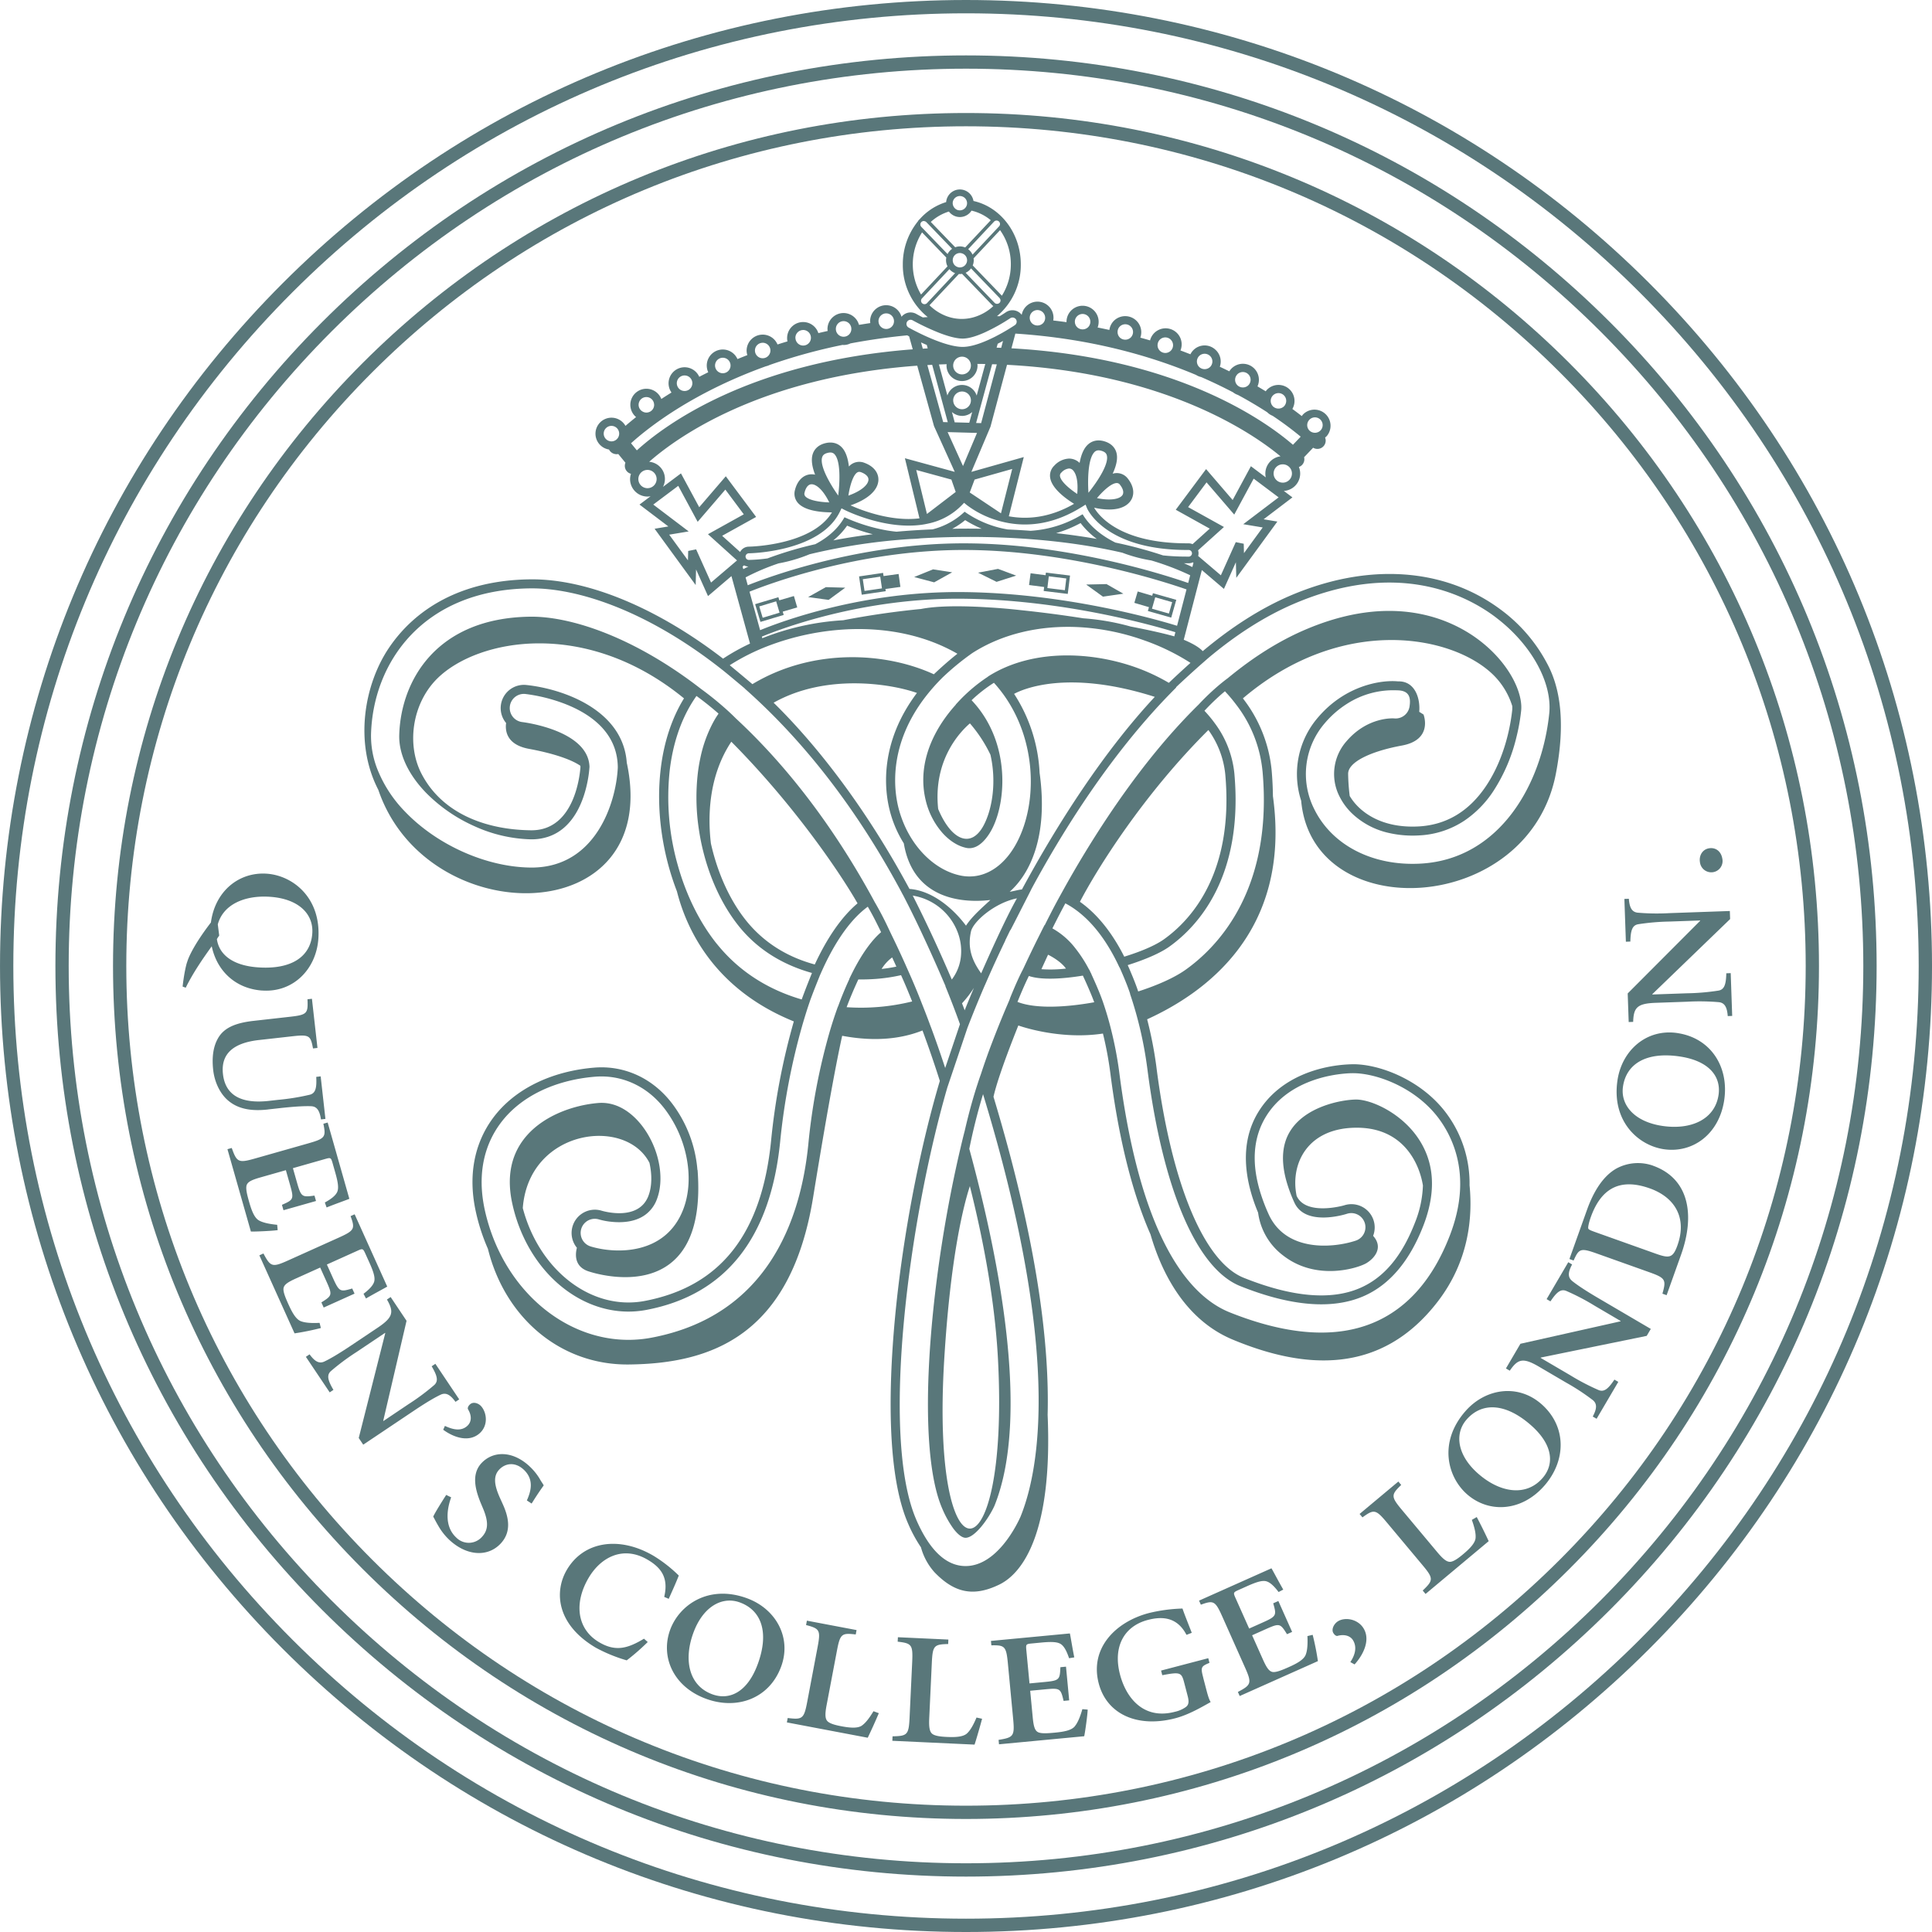
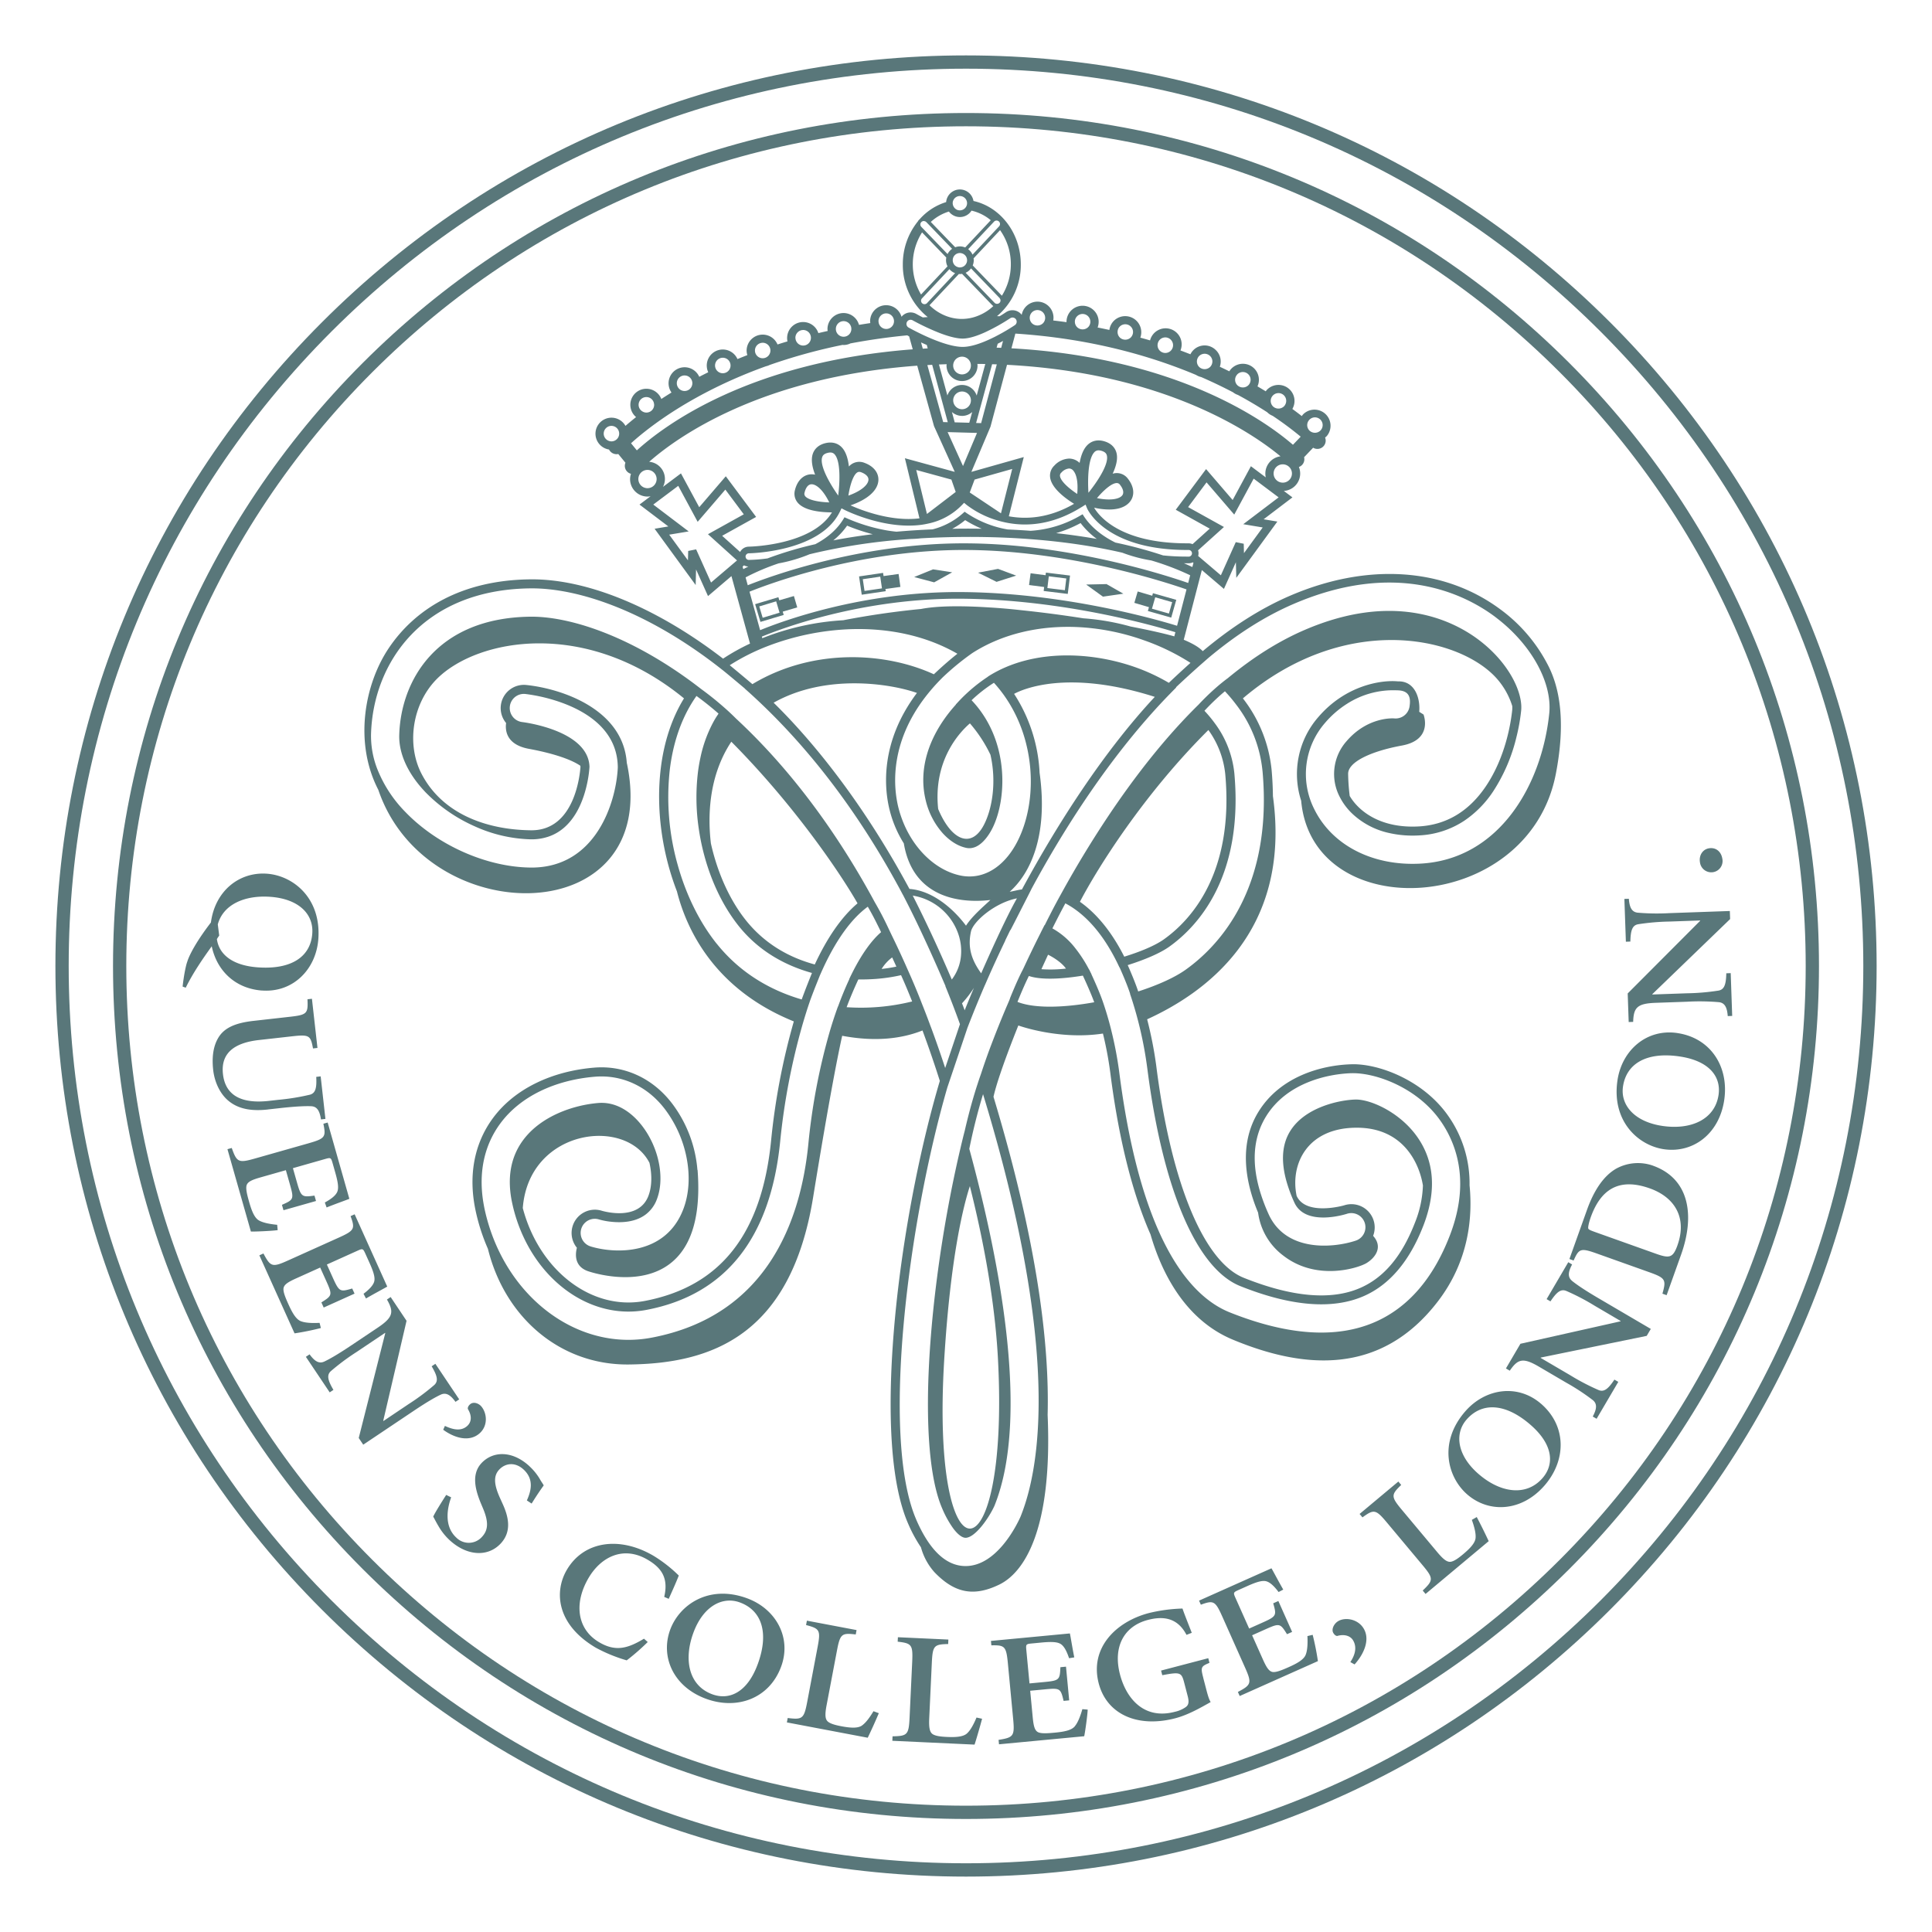
<svg xmlns="http://www.w3.org/2000/svg" viewBox="0 0 989.32 989.33" width="300" height="300">
  <path fill="#59777A" d="M134.25 507.22c15.88 1.13 27.64-10.91 28.76-26.4 1.5-21.06-12.99-32.46-26.35-33.42-14.18-1.01-26.52 8.82-28.66 24.97-8.32 10.85-11.33 17.48-12.09 20.03-.79 2.02-1.87 7.79-2.4 12.8l1.6.57c3.74-7.65 9.04-15.29 13.31-21.2 2.62 12.44 11.96 21.67 25.81 22.67m-22.71-33.89c2.78-10.16 13.7-15.05 26.89-14.11 14.43 1.04 22.22 8.72 21.5 18.75-.86 12.1-10.91 18.58-27.86 17.37-13.2-.95-19.91-6.74-20.99-14.47.46-.78.83-1.29 1.19-1.81l-.73-5.72ZM137.25 568.12l5.76-.64c9.26-1.04 13.85-1.11 16.32-1.01 2.97.11 4.37 2.3 5.03 6.76l2.28-.26-2.44-21.79-2.27.26c.31 5.75-.38 8.36-3.25 9.13a115.87 115.87 0 0 1-16.15 2.62l-4.87.55c-14.21 1.59-22.28-2.92-23.49-13.73-1.19-10.54 5.53-15.99 18.43-17.44l17.12-1.92c8.77-.99 9.33-.32 10.56 6.23l2.28-.26-2.83-25.17-2.28.25c.32 7.19-.09 7.97-8.85 8.95l-18.75 2.11c-9.58 1.07-15.21 3.69-18.16 8.82-2.83 4.84-3.15 10.84-2.52 16.38.7 6.25 3.6 12.34 7.94 15.84 5.34 4.37 12.26 5.22 20.12 4.34M141.94 627.19c-4.19-.4-7.28-1.11-9.19-2.15-2.47-1.26-3.92-5.14-5.15-9.46-1.03-3.62-1.84-6.76-1.34-8.58.58-1.86 2.68-2.83 7.24-4.12l12.88-3.66 2.11 7.43c2.11 7.43 1.84 7.7-4.12 10.32l.79 2.76 16.66-4.73-.79-2.76c-6.3.85-6.82.81-8.93-6.62l-2.11-7.43 16.65-4.74c2.84-.8 2.88-.63 3.81 2.66l1.22 4.31c1.53 5.36 1.85 8.26.92 10.11-.81 1.64-2.71 3.29-6.25 5.24l.9 2.54c4.73-1.9 10.44-3.9 11.65-4.43l-11.1-39.06-2.2.62c1.39 6.71.96 7.57-7.52 9.99l-27.5 7.81c-8.49 2.42-9.31 1.9-11.9-5.39l-2.2.62 12 42.17c2.4.07 10.95-.31 13.72-.72l-.26-2.72ZM163.64 677.4c-4.2.22-7.36-.03-9.41-.78-2.64-.88-4.63-4.52-6.48-8.61-1.56-3.44-2.81-6.43-2.58-8.3.3-1.91 2.24-3.18 6.56-5.12l12.22-5.51 3.18 7.04c3.17 7.04 2.95 7.34-2.56 10.81l1.18 2.63 15.8-7.12-1.19-2.63c-6.11 1.77-6.62 1.81-9.81-5.24l-3.17-7.04 15.79-7.12c2.68-1.21 2.75-1.04 4.15 2.07l1.85 4.1c2.29 5.07 3.02 7.89 2.39 9.86-.56 1.73-2.21 3.65-5.41 6.08l1.26 2.4c4.4-2.57 9.76-5.39 10.88-6.09l-16.69-37.02-2.08.94c2.35 6.43 2.06 7.35-5.99 10.98l-26.07 11.74c-8.05 3.63-8.94 3.24-12.56-3.59l-2.09.94 18.02 39.96c4.54-.68 9.03-1.59 13.48-2.73l-.67-2.66ZM233.24 717.85l1.9-1.27-12.2-18.21-1.9 1.27c2.93 4.96 3.52 7.59 1.32 9.6a115.6 115.6 0 0 1-13.12 9.76l-12.89 8.66-.1-.15 11.93-51.16-8.14-12.17-1.9 1.28c3.69 6.39 3.16 9.12-4.71 14.4l-13.3 8.91c-7.73 5.19-11.78 7.37-14.02 8.43-2.69 1.27-4.94-.03-7.58-3.68l-1.9 1.28 12.2 18.2 1.91-1.27c-2.93-4.96-3.52-7.59-1.32-9.6 4.14-3.56 8.52-6.83 13.12-9.77l14.65-9.83.09.15-13.58 53.68 2.3 3.43 25.65-17.19c7.73-5.19 11.78-7.37 14.02-8.42 2.7-1.26 4.95.04 7.58 3.68M227.83 730.16l-.88 1.98c5.49 4.02 13.18 6.59 18.59 1.87 4.55-4 3.81-10.52.85-13.91-1.31-1.48-3.95-2.51-5.67-1-1.22 1.07-1.25 2.05-1.13 2.44 2 3.26 2.05 6.55-.4 8.71-2.83 2.48-6.57 2.18-11.37-.08M271.16 750.86c-8.82-8.2-18.8-7.88-24.64-1.6-5.44 5.87-2.86 14.18-.41 20.25l1.22 2.9c3.03 7.17 2.59 11.22-.52 14.57a9 9 0 0 1-12.69.82c-.18-.15-.35-.32-.51-.48-6.78-6.3-4.16-16.24-2.59-20.57l-2.54-1.24c-2.73 4.27-5.72 9.06-6.64 11.11.57.97 1.3 2.55 2.65 4.8a30.9 30.9 0 0 0 5.63 7.15c8.89 8.25 19.68 8.92 26.3 1.8 5.78-6.23 3.99-13.81.79-20.67l-1.04-2.3c-3.12-6.81-3.7-11.46-.58-14.81 3.17-3.41 8.21-4.08 12.56-.05 5.52 5.14 3.68 11.23 1.64 15.8l2.44 1.6c2.45-3.96 4.5-6.96 6.19-9.3-.52-1.03-1.33-2.01-2.05-3.36a28.93 28.93 0 0 0-5.21-6.4M342.43 818.73c1.95-4.36 3.46-7.64 5.16-11.93a71.46 71.46 0 0 0-12.85-10.06c-17.34-10.22-35.73-7.7-44.45 7.08-6.56 11.11-5.45 27.98 14.82 39.94a79.71 79.71 0 0 0 15.81 6.47c3.78-2.9 7.37-6.04 10.76-9.39l-1.92-1.7c-8.42 5.08-14.62 6.74-22.97 1.8-11.3-6.66-13.07-19.94-5.34-33.02 6.14-10.41 17.56-16.68 30.25-9.18 7.2 4.24 10.66 9.51 8.42 18.99l2.33 1.01ZM382.63 818.47c-19.81-7.3-34.79 3.45-39.43 16.02-5.15 13.94 1.65 29.26 18.26 35.39 16.02 5.91 32.51-.12 38.53-16.44 5.52-14.95-2.78-29.59-17.36-34.97m5.36 33.76c-5.31 14.41-14.52 18.59-23.29 15.36-11.97-4.42-14.75-17.64-9.63-31.51 5-13.57 14.88-18.8 23.82-15.5 11.29 4.16 14.99 15.71 9.1 31.66M441.43 883.57c-2.23 1.65-6.53 1.17-10.59.4-2.83-.54-5.71-1.25-7.03-2.5s-1.42-3.59-.54-8.26l5.3-27.92c1.64-8.67 2.47-9.18 9.62-8.32l.43-2.25-25.43-4.82-.43 2.24c6.97 1.83 7.55 2.6 5.91 11.26l-5.32 28.1c-1.65 8.67-2.47 9.17-9.99 8.25l-.42 2.25 41.4 7.85a295.11 295.11 0 0 0 5.68-12.57l-2.74-1.01c-2.14 3.58-4.07 6.04-5.86 7.29M495.26 887.56c-1.99 1.95-6.3 2.08-10.43 1.88-2.87-.13-5.83-.43-7.31-1.48s-1.91-3.36-1.69-8.1l1.33-28.4c.42-8.82 1.17-9.43 8.37-9.59l.1-2.29-25.84-1.2-.12 2.28c7.16.83 7.85 1.52 7.44 10.33l-1.34 28.56c-.42 8.81-1.16 9.44-8.72 9.57l-.11 2.29 42.1 1.96c.83-2.42 3.2-10.65 3.85-13.24l-2.85-.62c-1.61 3.85-3.18 6.55-4.78 8.04M550.46 883.89c-1.68 2.21-5.76 2.92-10.24 3.35-3.75.35-6.99.59-8.69-.24-1.71-.91-2.29-3.15-2.73-7.87l-1.27-13.34 7.7-.73c7.69-.73 7.9-.41 9.41 5.92l2.86-.27-1.63-17.25-2.87.27c-.29 6.35-.43 6.85-8.12 7.58l-7.7.73-1.64-17.24c-.26-2.93-.09-2.96 3.31-3.27l4.47-.43c5.54-.52 8.45-.3 10.11.94 1.46 1.09 2.74 3.27 4.01 7.09l2.67-.43c-1.01-4.99-1.94-10.97-2.25-12.26l-40.42 3.83.21 2.27c6.85-.15 7.62.43 8.46 9.21l2.7 28.48c.83 8.78.18 9.5-7.47 10.71l.22 2.27 43.64-4.13c.5-2.35 1.68-10.83 1.78-13.63l-2.73-.23c-1.15 4.04-2.41 6.96-3.79 8.65M616.18 859.24c-1.46-5.52-1.19-5.93 3.16-7.74l-.62-2.38-24.17 6.34.62 2.37c9.38-1.78 9.85-1.4 11.26 3.97l1.73 6.64c.84 3.15.49 4.69-1 5.74a15.53 15.53 0 0 1-5.59 2.4c-15.82 4.15-24.85-6.91-28.04-19.08-3.78-14.38 2.22-24.82 14.21-27.96 7.12-1.87 14.96-1.73 19.83 7.63l2.7-1.05c-2.27-5.83-3.87-9.79-4.75-12.43-5.81.16-11.58.94-17.23 2.32-17.04 4.47-30.39 18.02-25.66 36.03 4.15 15.8 19.85 22.9 39.24 17.83 6.61-1.73 13.06-5.46 18.08-8.29-.96-1.53-1.62-4.04-2.36-6.89l-1.43-5.46ZM669.5 837.79c.2 4.2-.06 7.37-.83 9.4-.89 2.63-4.53 4.62-8.63 6.45-3.45 1.54-6.44 2.78-8.31 2.55-1.9-.31-3.17-2.25-5.1-6.58l-5.46-12.23 7.06-3.15c7.06-3.15 7.36-2.92 10.81 2.6l2.62-1.17-7.05-15.82-2.63 1.17c1.74 6.11 1.78 6.63-5.27 9.78l-7.05 3.15-7.06-15.81c-1.19-2.68-1.03-2.76 2.08-4.14l4.11-1.84c5.09-2.27 7.91-3 9.87-2.34 1.73.56 3.64 2.22 6.07 5.43l2.39-1.25c-2.55-4.41-5.34-9.78-6.04-10.9L614 819.64l.93 2.09c6.43-2.34 7.36-2.03 10.95 6.02l11.65 26.11c3.59 8.05 3.21 8.94-3.65 12.55l.94 2.08 40.04-17.87c-.66-4.53-1.56-9.03-2.68-13.47l-2.66.64ZM685.25 830.15c-2.17 1.27-3.59 4.19-2.51 6.02.82 1.41 1.85 1.75 2.31 1.48 3.45-.88 6.47 0 7.86 2.4 1.9 3.24 1.22 7.05-1.43 11.06l2.16 1.2c4.43-4.87 8.17-12.36 4.71-18.29-2.88-4.93-9.37-6.06-13.1-3.88M753.69 778.3c1.41 3.93 2.09 6.98 1.92 9.15-.15 2.78-3.24 5.8-6.41 8.45-2.2 1.85-4.59 3.62-6.38 3.85s-3.68-1.18-6.73-4.81l-18.24-21.8c-5.66-6.77-5.53-7.74-.33-12.73l-1.46-1.75-19.85 16.6 1.47 1.75c5.83-4.23 6.8-4.19 12.45 2.57l18.35 21.94c5.66 6.77 5.52 7.73.05 12.95l1.46 1.75 32.33-27.03a277.24 277.24 0 0 0-6.12-12.35l-2.52 1.46ZM789.22 718.92c-12.01-10.48-28.64-7.95-38.86 3.76-13.88 15.9-9.16 33.73.92 42.54 11.2 9.77 27.93 8.87 39.57-4.46 11.22-12.86 11.48-30.41-1.63-41.85m.65 38c-8.4 9.61-21.74 7.51-32.87-2.22-10.89-9.51-12.27-20.61-6-27.77 7.92-9.07 20.02-8.41 32.82 2.77 11.57 10.1 12.19 20.18 6.05 27.22M805.03 655.91c-2.3-1.87-2.12-4.46.01-8.41l-1.97-1.16-11.09 18.91 1.97 1.15c3.19-4.8 5.31-6.47 8.07-5.36 5.01 2.17 9.85 4.7 14.5 7.56l13.39 7.86-.09.15-51.26 11.5-7.41 12.63 1.97 1.16c4.15-6.11 6.84-6.82 15.01-2.02l13.81 8.1c4.77 2.66 9.34 5.65 13.68 8.97 2.3 1.87 2.11 4.47-.02 8.42l1.98 1.15 11.1-18.9-1.99-1.16c-3.18 4.79-5.3 6.47-8.06 5.37a116.06 116.06 0 0 1-14.5-7.57l-15.23-8.93.1-.16 54.23-11.1 2.1-3.56-26.64-15.63c-8.04-4.71-11.75-7.4-13.68-8.96M846.41 596.89a23.2 23.2 0 0 0-18.54 1.4c-6.92 3.83-11.85 11.8-15.23 21.29l-8.98 25.13 2.15.77c2.71-6.1 3.57-6.55 11.87-3.59l26.93 9.6c8.31 2.97 8.68 3.87 6.67 10.97l2.15.77 7.4-20.73c7.07-19.8 4.5-38.85-14.43-45.6m12.6 40.75c-2.33 6.52-4.09 6.84-11.17 4.31l-30.94-11.03c-2-.73-3.39-1.21-3.58-1.86s.28-2.95 1.27-5.75c4.83-13.54 13.8-20.65 30.26-14.77 12.77 4.55 19.17 15.05 14.15 29.1M859.06 529.02c-15.75-2.4-28.43 8.66-30.77 24.03-3.18 20.88 10.37 33.4 23.62 35.42 14.7 2.23 28.33-7.5 30.99-25 2.58-16.88-6.64-31.83-23.84-34.44m20.95 31.73c-1.92 12.62-14.31 18-28.93 15.77-14.3-2.18-21.41-10.8-19.98-20.22 1.81-11.91 12.39-17.84 29.19-15.29 15.19 2.31 21.13 10.5 19.72 19.73M886.27 498.31l-2.28.09c-.12 5.75-1.02 8.3-3.94 8.85-5.39.85-10.84 1.31-16.3 1.39l-17.64.62v-.18l39.84-38.45-.15-4.13-30.85 1.09c-5.45.31-10.92.23-16.36-.23-2.96-.34-4.18-2.64-4.5-7.12l-2.29.08.77 21.91 2.29-.08c.13-5.75 1.01-8.3 3.94-8.86 5.39-.84 10.84-1.31 16.29-1.39l15.51-.55v.18l-37.1 37.19.51 14.64 2.29-.08c.22-7.38 2.11-9.43 11.58-9.76l15.99-.56c5.45-.31 10.92-.23 16.36.23 2.96.35 4.18 2.65 4.5 7.12l2.28-.08-.76-21.92ZM877.14 446.63a5.77 5.77 0 0 0 4.8-6.99c-.58-3.54-3.28-5.84-6.82-5.24-3.23.53-5.2 3.58-4.62 7.14a5.84 5.84 0 0 0 6.64 5.09" />
  <path fill="#59777A" d="M803.52 185.8c-82.5-82.5-192.18-127.93-308.86-127.93S268.3 103.3 185.8 185.8 57.87 377.99 57.87 494.66 103.3 721.02 185.8 803.53c82.5 82.49 192.18 127.92 308.86 127.92s226.36-45.43 308.86-127.92c82.5-82.51 127.93-192.19 127.93-308.87S886.02 268.3 803.52 185.8m-4.81 612.91c-81.21 81.22-189.19 125.94-304.05 125.94s-222.83-44.72-304.05-125.94S64.67 609.52 64.67 494.66s44.73-222.83 125.94-304.05c81.21-81.22 189.2-125.94 304.05-125.94S717.5 109.4 798.71 190.61s125.94 189.2 125.94 304.05-44.73 222.84-125.94 304.05" />
  <path fill="#59777A" d="M824.38 164.93C736.32 76.87 619.22 28.37 494.67 28.37s-241.66 48.5-329.72 136.56C76.88 253 28.37 370.11 28.37 494.66s48.5 241.64 136.58 329.72c88.08 88.08 205.17 136.58 329.72 136.58s241.65-48.51 329.72-136.58 136.58-205.16 136.58-329.72S912.47 253 824.39 164.93m-4.81 654.64c-86.79 86.79-202.17 134.57-324.91 134.57s-238.12-47.79-324.91-134.57S35.17 617.4 35.17 494.66s47.8-238.12 134.58-324.91C256.54 82.97 371.92 35.17 494.67 35.17s238.12 47.8 324.91 134.58c86.79 86.78 134.57 202.17 134.57 324.91s-47.79 238.12-134.57 324.91" />
-   <path fill="#59777A" d="M844.45 144.89C751.01 51.46 626.79 0 494.66 0S238.32 51.46 144.89 144.89C51.45 238.31 0 362.54 0 494.66s51.46 256.35 144.89 349.78c93.43 93.43 217.65 144.89 349.78 144.89s256.35-51.46 349.78-144.89 144.88-217.65 144.88-349.78-51.45-256.34-144.88-349.77m-4.82 694.73c-92.14 92.14-214.65 142.89-344.96 142.89s-252.82-50.75-344.96-142.89S6.82 624.98 6.82 494.66 57.55 241.85 149.7 149.7 364.35 6.82 494.66 6.82 747.48 57.56 839.62 149.7s142.89 214.65 142.89 344.96-50.75 252.82-142.89 344.96" />
-   <path fill="#59777A" d="m401.31 314.88-.5-1.67 7.43-2.17-1.7-5.83-7.48 2.19-.47-1.59-11.91 3.57 2.72 9.08 11.91-3.57Zm-3.86-6.95 1.74 5.81-8.65 2.6-1.74-5.81 8.65-2.6ZM453.57 302.73l-.16-1.12 7.66-1.07-.92-6.62-7.71 1.07-.24-1.63-12.3 1.81 1.37 9.37 12.3-1.81Zm-2.82-7.44.88 6-8.93 1.31-.89-6 8.94-1.31ZM534.43 302.62l12.34 1.51 1.16-9.4-12.35-1.52-.16 1.34-7.68-1-.79 6.03 7.73 1.01-.25 2.03Zm2.63-7.51 8.96 1.11-.73 6.01-8.96-1.1.73-6.02ZM587.8 312.87l11.95 3.4 2.59-9.1-11.95-3.41-.37 1.3-7.44-2.18-1.71 5.83 7.48 2.2-.56 1.96Zm3.76-7 8.68 2.48-1.66 5.83-8.69-2.47 1.67-5.84ZM432.83 300.94l-9.93-.28-9.08 5.1 10.49 1.43 8.51-6.25ZM487.59 293.07l-9.81-1.52-9.65 3.93 10.23 2.72 9.22-5.13ZM520.37 294.76l-9.31-3.45-10.23 1.94 9.48 4.7 10.06-3.19ZM575.24 304.02l-8.62-4.92-10.42.23 8.59 6.2 10.45-1.51Z" />
+   <path fill="#59777A" d="m401.31 314.88-.5-1.67 7.43-2.17-1.7-5.83-7.48 2.19-.47-1.59-11.91 3.57 2.72 9.08 11.91-3.57Zm-3.86-6.95 1.74 5.81-8.65 2.6-1.74-5.81 8.65-2.6ZM453.57 302.73l-.16-1.12 7.66-1.07-.92-6.62-7.71 1.07-.24-1.63-12.3 1.81 1.37 9.37 12.3-1.81Zm-2.82-7.44.88 6-8.93 1.31-.89-6 8.94-1.31ZM534.43 302.62l12.34 1.51 1.16-9.4-12.35-1.52-.16 1.34-7.68-1-.79 6.03 7.73 1.01-.25 2.03Zm2.63-7.51 8.96 1.11-.73 6.01-8.96-1.1.73-6.02ZM587.8 312.87l11.95 3.4 2.59-9.1-11.95-3.41-.37 1.3-7.44-2.18-1.71 5.83 7.48 2.2-.56 1.96Zm3.76-7 8.68 2.48-1.66 5.83-8.69-2.47 1.67-5.84ZM432.83 300.94ZM487.59 293.07l-9.81-1.52-9.65 3.93 10.23 2.72 9.22-5.13ZM520.37 294.76l-9.31-3.45-10.23 1.94 9.48 4.7 10.06-3.19ZM575.24 304.02l-8.62-4.92-10.42.23 8.59 6.2 10.45-1.51Z" />
  <path fill="#59777A" d="m568.5 548.96.14 1.08c3.44 26.81 9.6 57.34 20.5 82.06 5.14 17.81 16.71 43.3 42.08 53.87 36.1 15.04 75.73 18.72 105.08-19.57 15.97-20.82 17.82-43.26 16.22-59.41a60.06 60.06 0 0 0-11.16-35.91c-12.85-18.15-35.73-26.57-49.42-26.09-15.64.48-36.36 6.39-47.41 24.15-10.71 17.21-6.42 37.21-.29 51.84a32.86 32.86 0 0 0 12.93 22.01c17.01 13.19 38.29 6.38 42.54 3.83 4.06-2.42 8.85-7.94 3.43-13.97a11.92 11.92 0 0 0-14.8-15.64c-.91.29-19.71 5.41-24.37-4.84-3.4-16.17 5.4-35.25 31.48-34.89 22.99.32 31.28 17.88 33.19 29.57a55.69 55.69 0 0 1-4.02 18.89c-6.68 17.28-15.88 28.27-28.14 33.6-14.8 6.45-34.84 4.71-59.57-5.2-20.38-8.14-37.07-48.27-44.67-107.34l-.14-1.13a204.42 204.42 0 0 0-4.68-23.91c28.34-12.92 74.13-43.93 64.41-114.26-.05-4.3-.26-8.73-.67-13.38a70.98 70.98 0 0 0-14.71-36.7l.61-.52c50.63-42.54 106.79-31.91 127.63-11.49a38.32 38.32 0 0 1 9.69 15.91c.05.67.04 1.33-.01 2-.71 6.78-3.44 24.18-13.49 39.1-8.67 12.86-20.21 19.77-34.33 20.57-18.77 1.06-30.36-7.09-35.4-15.59-.48-3.77-.75-7.57-.81-11.37 0-5.96 11.39-11.49 27.55-14.46s11.06-15.88 11.06-15.88l-2.2-1.39c.62-7.02-2.29-15.86-10.84-15.58-8.62-.86-26.92 2.02-40.85 18.29a44.35 44.35 0 0 0-8.77 42.82c5.8 64.43 116.46 58.77 130.42-13.79 4.98-25.85 2.36-43.8-4.46-56.44a81.57 81.57 0 0 0-24.24-27.97c-28.85-21.23-67.97-23.71-107.32-6.81-15.54 6.67-30.53 16.43-44.8 28.42-1.34-1.46-4.1-3.49-9.72-5.84l9.26-35.69 11.31 9.65 6.12-13.64.21 7.98 21.03-28.82-7.03-1.17 14.75-11.21-4.41-3.31a8.92 8.92 0 0 0 7.72-12.26 4.2 4.2 0 0 0 2.66-5l4.63-4.86a4.24 4.24 0 0 0 6.12-5.22c.29-.22.57-.46.83-.71a8.23 8.23 0 0 0-12.02-11.22c-.27.3-.52.61-.74.95a162.19 162.19 0 0 0-4.83-3.65 8.2 8.2 0 0 0-1.5-10.1 8.23 8.23 0 0 0-11.63.4c-.19.2-.33.44-.5.66-1.36-.83-2.77-1.67-4.23-2.52a8.2 8.2 0 0 0-13.46-8.98l-.03.03a8 8 0 0 0-.94 1.23 246.5 246.5 0 0 0-4.86-2.33 8.12 8.12 0 0 0-2.16-8.66 8.11 8.11 0 0 0-12.89 2.26c-1.68-.65-3.36-1.31-5.1-1.95a8.22 8.22 0 1 0-15.57-5.15c-1.63-.49-3.3-.95-4.98-1.41a8.23 8.23 0 0 0-13.74-8.42 8.17 8.17 0 0 0-2.11 4.48 302.7 302.7 0 0 0-6.02-1.26 8.23 8.23 0 1 0-15.93-2.72c-2.22-.32-4.5-.59-6.79-.87a8.2 8.2 0 0 0-16.15-2.88 5.94 5.94 0 0 0-8.07-1.35 66.4 66.4 0 0 1-3.24 2.05c-.44 0-.89-.02-1.34-.04a34.18 34.18 0 0 0 12.18-26.51c0-16.01-10.42-29.41-24.23-32.46a7.06 7.06 0 0 0-14 .57c-5.28 1.63-10 4.7-13.63 8.86l-.21.15c-.25.25-.46.54-.62.85a34.78 34.78 0 0 0-7.72 22.02 34.15 34.15 0 0 0 12.76 27l-2.52.17a78.7 78.7 0 0 1-3.34-1.78 5.95 5.95 0 0 0-7.57 1.46 8.2 8.2 0 0 0-16.08 2.3 7 7 0 0 0 .1.92c-1.96.29-3.89.6-5.8.91a8.21 8.21 0 0 0-16.13 2.14c.01.33.05.66.1.99-1.61.36-3.19.72-4.77 1.1a8.2 8.2 0 0 0-15.82 4.24c-1.73.51-3.43 1.04-5.1 1.58a8.23 8.23 0 0 0-15.82 3.15c.01.78.14 1.55.38 2.29a281.6 281.6 0 0 0-5.07 2.03 8.2 8.2 0 1 0-15.02 6.62l.06.13c-1.57.78-3.11 1.55-4.6 2.33a8.21 8.21 0 1 0-14.22 8.05 221.18 221.18 0 0 0-5.21 3.31 8.21 8.21 0 1 0-12.92 9.27 158.8 158.8 0 0 0-5.44 4.5 8.2 8.2 0 1 0-8.42 12.11 4.32 4.32 0 0 0 3.83 2.39c.3 0 .6-.03.9-.1l3.68 4.48a4.2 4.2 0 0 0 2.83 5.67 8.86 8.86 0 0 0-.46 2.71c0 4.93 4 8.93 8.93 8.94.53 0 1.06-.06 1.58-.17l-5.68 4.27 14.77 11.2-7.04 1.18 21.03 28.82.2-7.98 6.12 13.64 12-10.23 9.51 34.56c-4.78 2.23-9.4 4.81-13.8 7.71-33.78-26.02-69.56-40.93-98.67-40.61-35.22.37-59.03 15.08-72.57 35.3-12.48 18.65-17.78 48.37-5.3 72.48 24.79 72.95 145.26 72.4 127.35-13.33l-.11-.41c-1.84-27.39-32.93-37.99-51.4-39.94a11.9 11.9 0 0 0-10.4 19.47c-.54 3.94.18 11.1 11.71 13.23 11.01 2.02 21.03 5.04 26.3 8.65l.07.54c-.27 3.95-2.94 32.51-25.06 32.51h-.32c-23.68-.29-45.64-8.94-56.01-28.94-7.78-14.98-4.85-36.13 8.22-48.93 20.65-20.22 75.93-30.82 126.18 10.32-6.13 9.95-10.23 22.15-11.89 35.88-2.52 20.79.65 43.2 8.27 62.93 4.88 19.31 19.02 50.09 59.86 66.61-5.72 20-9.62 40.48-11.65 61.18-4.81 47.77-25.97 74.58-64.68 81.96-27.17 5.17-54.02-15.55-62.46-47.56 3.09-40.42 52.62-46.96 64.86-23.18 1.38 6.08 1.3 12.15-.53 16.94-4.87 12.77-21.99 8.17-23.99 7.58a11.92 11.92 0 0 0-12.63 18.99c-.92 3.62-1.26 9.78 6.07 12.12 10.63 3.41 60.84 14.9 55.73-51.9l-.08-.1a65.1 65.1 0 0 0-12.74-33.69c-10.32-13.72-25.26-19.92-40.13-18.67-21.68 1.8-40.73 10.83-51.78 25.76-9.74 13.17-12.81 29.7-8.87 47.8a100.78 100.78 0 0 0 6.24 19.24c8.81 35.49 37.31 59.55 72.06 59.21 42.54-.43 82.96-14.9 94.45-85.52 8.61-52.95 13.16-75.05 14.9-82.8 17.36 3.26 30.82 1.38 41.12-2.72a576.47 576.47 0 0 1 8.09 23.36l.79 2.46c-9.36 31.49-17.31 71.03-21.64 108.68-3.58 31.22-7.66 88.08 5.39 118.01a73.6 73.6 0 0 0 6.59 12.16 31.3 31.3 0 0 0 6.89 12.72c10.21 10.63 19.99 12.76 33.17 6.38 12.54-6.07 27.36-27.52 24.8-86.92.95-35.58-5.06-87.77-27.72-162.89.96-4.35 3.88-14.42 12.72-36.52 0 0 20.73 7.58 43.32 4.14 1.6 6.48 2.84 13.04 3.71 19.66m101.45-333.23a3.94 3.94 0 0 1 3.41-1.97 3.96 3.96 0 0 1 2.43 7.08 4.06 4.06 0 0 1-5.14-.22 3.95 3.95 0 0 1-.7-4.91m-356.83 10.35c-.32 0-.63-.05-.94-.13a3.96 3.96 0 1 1 4.76-4.86 3.97 3.97 0 0 1-3.82 4.99M646.49 394.7c.35 3.85.56 7.57.65 11.16 1.29 52.82-24.03 79.3-39.95 90.67-5.72 4.09-14.45 7.98-24.35 11.17-1-3.05-2.42-6.6-3.66-9.53-.65-1.57-1.26-2.95-1.71-3.96 8.87-2.79 16.65-6.12 21.31-9.45 14.49-10.35 38.08-35.64 33.3-88.77a51.53 51.53 0 0 0-9.91-25.49 64.59 64.59 0 0 0-5.41-6.53 119.41 119.41 0 0 1 6.58-6.56 92.29 92.29 0 0 1 3.92-3.43l.49.54c1.82 1.96 3.53 4 5.14 6.14a66.15 66.15 0 0 1 13.59 34.06m-70.78 95.17c-5.6-11.07-13.01-21.27-22.7-28.11 9.15-17.53 32.75-55.11 65.78-87.96a46.6 46.6 0 0 1 8.64 22.61c4.58 50.8-17.69 74.78-31.37 84.54-4.51 3.22-11.95 6.33-20.35 8.92m33.52-150.68.38.24a493.28 493.28 0 0 0-11.07 10.21 100.95 100.95 0 0 0-11.8-5.92c-23.78-10-56.98-12.54-80.84 2.72l.02.02.02.02a83.07 83.07 0 0 0-15.85 13.55l-.64.68.06.05c-.63.7-1.24 1.4-1.84 2.1-12.55 14.95-17.47 31.55-13.57 47.19a38.86 38.86 0 0 0 8.66 16.61c3.57 3.92 7.8 6.65 12.17 7.52.9.18 1.82.19 2.72.03a8.76 8.76 0 0 0 2.18-.68c3.98-1.86 6.84-6.51 8.1-8.91 3.12-5.94 5.24-14.53 5.35-24.01.16-13.86-4-29.69-15.75-42.06a74.36 74.36 0 0 1 11.44-8.93 68.88 68.88 0 0 1 8.54 11.61 74.25 74.25 0 0 1 7.88 19.27c4.64 18.17 2.54 37.17-4.64 50.84-5.15 9.81-12.57 15.83-20.75 17.17a22.46 22.46 0 0 1-7.9-.14c-13.05-2.61-24.64-13.92-30.2-28.93a58 58 0 0 1-1.84-5.88c-2.46-9.88-4.9-32.5 13.95-56.88a98.06 98.06 0 0 1 8.32-9.43h-.02a132.34 132.34 0 0 1 15.54-12.81c15.37-9.9 34.77-14.43 55.1-13.29 11.41.67 22.67 3 33.41 6.9a113.76 113.76 0 0 1 22.88 11.12m-106.8 159.22a5.46 5.46 0 0 1-.3-.42c-5.19-7.32-6.52-13.59-4.93-20.95 1.11-5.13 12.19-14.75 23.54-17.02-5.96 10.49-14.9 30.66-18.31 38.4m-36.72-43.22c-23.11-42.93-48.52-74.74-69.56-95.36 26.78-15.1 60.08-9.7 73.39-5-19.25 25.57-16.62 49.39-14.01 59.87a58.73 58.73 0 0 0 7.29 17.16c5.61 33.56 38.98 29.55 44.32 29-3.19 3.02-9.36 8.23-12.48 13.15-5.96-8.04-16.67-17.91-28.94-18.82m26.38 34.06a23.37 23.37 0 0 1-4.44 11.96l-.27.37c-.9-2.08-2.1-4.85-3.52-8.08a704.1 704.1 0 0 0-16.48-34.91c.18.02.35.07.54.11 11 2 19.95 10 23.16 20.71a27.05 27.05 0 0 1 1.01 9.84m6.62 16.6a610.65 610.65 0 0 0-4.74 11.48c-.44-1.21-.9-2.38-1.36-3.57a55.55 55.55 0 0 0 6.1-7.91m18.34-49.24c10.21-9.08 19.86-28.08 15.29-60.87a81.2 81.2 0 0 0-13.06-40.44c4.44-2.4 27.4-12.69 72.05 1.54-25.7 27.55-49.3 63.98-68.05 98.64-1.32 0-5.02 1.06-6.24 1.14m-20.38-86.21a71.8 71.8 0 0 1 10.51 16.07c3.18 13.9.93 27.74-3.4 36-6.39 12.18-16.58 8-23.37-8.22-2.65-25.07 11.19-39.49 16.26-43.85m-25.14-58.57a428.56 428.56 0 0 0-39.74 5.76 132.6 132.6 0 0 0-41.44 9.2l-.22-.81c9.38-3.89 51.18-19.9 102.79-19.41 52.19.5 98.99 14.07 108.96 17.15l-.55 2.13c-4.67-1.35-12.59-3.15-22.36-5.04a121.6 121.6 0 0 0-24.17-4.2 618.16 618.16 0 0 0-31.98-4.18c-5.35-.6-10.66-1.07-15.82-1.37-14.27-.94-26.98-.9-35.47.78m139.02-21.5a118.5 118.5 0 0 0-4.32-1.94l1.62.02h.86a5.22 5.22 0 0 0 2.12-.49l.3.26-.56 2.15Zm-56.13-26.95-.04-.07-.82.46a57.32 57.32 0 0 1-25.8 8.01c-3.8-.28-7.73-.51-11.79-.69a54.12 54.12 0 0 1-22.02-9.08 37.13 37.13 0 0 1-16.43 9.04c-6.52.27-12.65.68-18.45 1.19a71.77 71.77 0 0 1-5.03-.67 90.59 90.59 0 0 1-21.57-6.71h-.04l-.4.66c-3.11 5.26-8.02 9.69-14.55 13.12-8.3 1.87-16.47 4.3-24.44 7.27-3.17.45-6.35.71-9.55.78h-.02c-.86 0-1.59-.66-1.66-1.52a.75.75 0 0 1-.04-.16c0-.94.75-1.7 1.69-1.71.36 0 35.78-.55 46.26-20.61l.24-.46.2-.37.75-1.59.77.4.79.41s.28.15.7.34c3.66 1.73 21.39 9.54 38.49 7.31 1.22-.16 2.42-.38 3.62-.65a33.6 33.6 0 0 0 17.31-9.5l1.09-1.13 1.22 1.01a48.02 48.02 0 0 0 15.15 7.79c1.88.59 3.8 1.07 5.74 1.44 10.01 1.91 22.96 1.14 37.28-7.58.12-.07.24-.13.36-.22.25-.15.49-.27.73-.43l1.29-.82.44-.27.09.23.09.23.58 1.44.23.47c1.6 3.09 12.41 20.71 50.51 20.86h1.28a1.7 1.7 0 0 1 .01 3.41l-1.3-.02c-3.94 0-7.88-.2-11.8-.61a221.96 221.96 0 0 0-24.41-6.57c-10.22-5.02-14.93-11.34-16.74-14.43m7.22 12.56a333.48 333.48 0 0 0-20.83-2.96 65.1 65.1 0 0 0 12.52-5.16 40.43 40.43 0 0 0 8.3 8.12m-58.92-5.22c-3.57-.05-7.19-.07-10.94-.04-1.42.01-2.78.06-4.17.08a39.93 39.93 0 0 0 6.62-4.45c2.7 1.7 5.54 3.17 8.49 4.41m-55.8 2.81c-7.37.9-14.12 1.99-20.22 3.16a35.15 35.15 0 0 0 7.07-7.54 98.42 98.42 0 0 0 13.15 4.38m-25.89-39.48c.24-.73.77-1.66 2.75-2.16.46-.13.94-.2 1.42-.2a2.8 2.8 0 0 1 2.33 1.12c2.8 3.41 2.66 13.06 1.69 20.93-4.76-6.76-9.57-15.53-8.2-19.68m3.62 23.18c-6.17-.2-10.92-1.41-12.33-3.19a2 2 0 0 1-.3-1.9c.3-1.27 1.27-4.2 3.6-4.2 2.21 0 5.71 2.51 9.03 9.29m52.7-70.46 7.98 29.39-2.35-.06-8.1-29.19 2.46-.14m-4.8-8.25-.9-3.22c.94.43 1.91.87 2.94 1.3l.48 1.76-2.52.15m20.1 16.58a7.95 7.95 0 0 0 7.94-7.94 5.99 5.99 0 0 0-.09-.84c1.36 0 2.71.03 4.05.05l-4.4 16.16a7.9 7.9 0 0 0-15-.03l-4.32-15.89 3.95-.14a5.4 5.4 0 0 0-.08.69 7.95 7.95 0 0 0 7.95 7.94m-4.54-7.94a4.53 4.53 0 1 1 9.08-.01 4.54 4.54 0 0 1-9.08 0m19.94-.67 2.4.07-8.02 30.09-2.58-.07 8.2-30.09Zm-1.21-8.57h.02-.02Zm141.32 66.49-7.59-5.69-9.34 17.31-13.61-15.84-15.52 20.82 17.39 9.67-8.81 7.95a5.23 5.23 0 0 0-2.02-.43h-.83c-34.65 0-45.29-14.37-47.54-18.25 2.51.59 5.08.91 7.66.94 7.8 0 10.61-3.41 11.61-5.44 1.5-3.09.78-6.85-1.97-10.33a7.05 7.05 0 0 0-7.81-2.56c1.78-3.83 2.77-7.64 1.95-10.72-.53-1.97-2-4.57-6.04-5.83-3.69-1.15-6.97-.3-9.29 2.35-1.8 2.07-2.91 5.19-3.54 8.66a7.77 7.77 0 0 0-5.4-2.21 10.84 10.84 0 0 0-7.51 3.55 7.06 7.06 0 0 0-2.18 6.18c.8 5.64 8.14 10.89 12.26 13.43-12.82 7.39-24.38 8.04-33.42 6.39l7.66-30.33-26.84 7.59 9.78-23.12 8.47-31.71c81.45 4.28 126.08 35.26 140.05 46.86a8.9 8.9 0 0 0-7.55 10.76m-90.8 7.93c-.48-7.78-.06-17.27 2.87-20.63a2.88 2.88 0 0 1 2.3-1.12c.55.01 1.1.11 1.62.28 1.94.6 2.42 1.54 2.62 2.27 1.13 4.2-4.22 12.7-9.42 19.19m14.52-4.99c.68 0 1.32.35 1.68.93 1.48 1.88 1.98 3.69 1.38 4.95-1.19 2.43-6.55 3.26-13.2 1.83 3.21-3.82 7.46-7.71 10.14-7.71m-20.26 5.58c-4.12-2.71-8.43-6.45-8.82-9.12a2 2 0 0 1 .73-1.84 6.02 6.02 0 0 1 3.91-2.07c.88.02 1.71.45 2.23 1.16 1.78 2.13 2.46 6.43 1.95 11.87m-39.04 9.92-15.99-10.67 2.48-6.61 19.26-5.44-5.75 22.72Zm.11-84.74-2.34-.09.55-2c.95-.48 1.86-.96 2.73-1.44l-.94 3.53Zm-20.05 34.86a7.8 7.8 0 0 0 5.2-1.99l-1.5 5.49-7.46-.21-1.42-5.29a7.87 7.87 0 0 0 5.19 1.99m-4.54-7.94a4.54 4.54 0 1 1 4.55 4.53 4.55 4.55 0 0 1-4.54-4.53m12.19 16.66-7.17 16.96-7.88-17.38 15.06.42Zm-31.12 18.97 18 4.92 2.21 6.34-14.73 11.27-5.48-22.53Zm167.44 27.77 9.98 1.67-9.6 13.15-.12-4.81-4.08-.82-7.63 16.98-11.63-9.9a4.88 4.88 0 0 0-.04-2.89l13.25-11.95-18.35-10.19 9.44-12.66 14.18 16.5 9.95-18.41 12.78 9.59-18.13 13.75Zm20.25-21.28a4.68 4.68 0 1 1 0-9.38 4.68 4.68 0 0 1 0 9.39m-5.11-44.58a3.96 3.96 0 0 1 6.52 4.32c-.17.4-.41.77-.71 1.1a4.07 4.07 0 0 1-5.62.19 3.98 3.98 0 0 1-.19-5.61m-18.43-10.56.2-.27a3.98 3.98 0 0 1 6.87 2.59c.01.46-.05.91-.2 1.34a3.82 3.82 0 0 1-.86 1.5 4.04 4.04 0 0 1-5.61.18 3.92 3.92 0 0 1-.4-5.34m-19.8-9.08a3.98 3.98 0 0 1 7.3 2.02c.01.34-.03.69-.11 1.02a3.95 3.95 0 0 1-.95 1.82 4.05 4.05 0 0 1-5.61.2 3.96 3.96 0 0 1-.61-5.07m-20.59-7.43a3.95 3.95 0 0 1 6.44-1.67l.02.02a4 4 0 0 1 1.27 2.76 3.97 3.97 0 1 1-7.73-1.1m-19.64-8.2c1.49-1.6 4-1.69 5.6-.2l.01.01a3.92 3.92 0 0 1 .88 4.58c-.18.37-.41.72-.68 1.02a4.07 4.07 0 0 1-5.61.2 3.93 3.93 0 0 1-1.23-3.12c.03-.93.4-1.82 1.04-2.51m-21.85-5.26a3.94 3.94 0 0 1 2.9-1.26 3.98 3.98 0 0 1 2.9 6.68 4.06 4.06 0 0 1-5.61.18 3.91 3.91 0 0 1-1.26-2.76 3.95 3.95 0 0 1 1.07-2.85m-23.13-1.99c.75-.8 1.8-1.26 2.9-1.26a3.99 3.99 0 0 1 2.9 6.69 4.06 4.06 0 0 1-5.61.18 4 4 0 0 1-.19-5.61m84.03 31.91a8.2 8.2 0 0 0 2.71 1.14c5.9 2.57 11.34 5.2 16.32 7.81.75.6 1.59 1.05 2.5 1.35a221.58 221.58 0 0 1 15.02 8.88l.14.15a8.11 8.11 0 0 0 2.59 1.65c4.98 3.31 9.78 6.88 14.39 10.69l-3.97 4.15c-13.96-12.05-59.15-44.61-144.15-49.4l1.87-7c.03-.14.06-.27.06-.42l.17-.11c37.91 2.49 68.67 11.19 92.33 21.12m-100.57-36.84a1.8 1.8 0 0 1-2.5-.05l-14.82-15.38a7.01 7.01 0 0 0 2.76-2.24l14.62 15.17c.07.09.13.19.18.29a1.7 1.7 0 0 1-.23 2.21m-20.76-14.82c.16.03.33.04.49.05.37 0 .74-.04 1.1-.11l15.44 16.02c.18.18.37.34.58.48a24.22 24.22 0 0 1-7.59 4.87 22.2 22.2 0 0 1-16.54.23 24.44 24.44 0 0 1-8.54-5.52l15.06-16.03Zm-2.54-4.96a3.88 3.88 0 0 1-.52-1.16 3.79 3.79 0 0 1-.09-1.32 3.66 3.66 0 0 1 3.64-3.28h.05c.15 0 .3.02.46.04.19.03.37.07.55.13a3.65 3.65 0 0 1 2.6 3.14l.03.37v.1a3.46 3.46 0 0 1-.42 1.58l-.14.26a3.6 3.6 0 0 1-2.78 1.72h-.08a.84.84 0 0 1-.27.04c-.36 0-.72-.07-1.06-.18-.8-.24-1.5-.74-1.97-1.42m29.12-.03a30.24 30.24 0 0 1-4.58 16.1l-14.94-15.5c.35-.84.53-1.75.53-2.66 0-.32-.04-.63-.1-.95l13.58-14.46a30.02 30.02 0 0 1 5.51 17.47m-8.6-21.83a1.78 1.78 0 0 1 2.5-.07c.35.32.55.76.55 1.23.02.47-.15.93-.47 1.27l-.55.58L498 130.4a7.03 7.03 0 0 0-2.23-2.78l12.88-13.73.37-.39Zm-20.87-10.89a3.68 3.68 0 0 1 6.96 2.3 3.73 3.73 0 0 1-5.01 2.55 3.86 3.86 0 0 1-2.26-3.4c0-.5.1-.99.3-1.45m-2.23 5.73a7.03 7.03 0 0 0 11.57-.47c3.63.84 7.01 2.52 9.86 4.91l-13.09 13.95a7.31 7.31 0 0 0-2.73-.55c-.82.01-1.62.16-2.39.44l-12.5-12.96a24.04 24.04 0 0 1 9.27-5.32m-14.07 5.35c.33-.32.78-.5 1.24-.5.12.01.24.04.36.08.35.06.66.23.91.47l1.1 1.13 12.1 12.56a7.15 7.15 0 0 0-2.32 2.68l-12.09-12.54-1.35-1.39a1.97 1.97 0 0 1-.37-.58 1.53 1.53 0 0 1-.12-.67c0-.47.2-.92.54-1.24m.33 5.33 12.41 12.88a6.9 6.9 0 0 0 .62 4.49l-13.55 14.44a30.47 30.47 0 0 1 .52-31.82m2.63 36.12-.18.18a1.77 1.77 0 0 1-2.57-2.42l.56-.6 13.56-14.45a7.07 7.07 0 0 0 2.92 2.05l-14.29 15.23Zm-10.35 9.71a2.12 2.12 0 0 1 2.9-.8c4.44 2.44 9.04 4.6 13.75 6.47 4.17 1.61 8.54 2.88 11.86 2.88s7.53-1.43 11.5-3.24c4.45-2.07 8.74-4.47 12.84-7.17a2.13 2.13 0 0 1 2.39 3.53c-.15.1-1.12.74-2.59 1.66l-1.85 1.12-1.98 1.14c-1.15.64-2.4 1.31-3.71 1.99l-1.06.52c-5.03 2.47-10.86 4.71-15.52 4.71-6.28 0-15.2-3.69-21.21-6.57l-1.5-.74c-1-.49-1.86-.93-2.59-1.31-1.38-.72-2.27-1.22-2.42-1.3a2.13 2.13 0 0 1-.8-2.9m-10.63-4.35a4 4 0 0 1 3.97 3.98 3.96 3.96 0 0 1-7.91.32c-.01-.1-.03-.21-.03-.32 0-2.2 1.78-3.98 3.97-3.98m-21.84 3.98a3.97 3.97 0 0 1 3.97 3.97 3.96 3.96 0 0 1-7.93.1v-.1a3.96 3.96 0 0 1 3.96-3.97m-20.7 4.53a3.97 3.97 0 0 1 3.97 3.97 3.96 3.96 0 0 1-7.88.6c-.04-.2-.06-.39-.07-.59a3.98 3.98 0 0 1 3.97-3.97m-20.7 6.53c1.48.01 2.83.84 3.5 2.16a3.96 3.96 0 1 1-3.51-2.15m-20.43 7.66c1.54 0 2.94.89 3.59 2.29a3.97 3.97 0 1 1-3.59-2.29m-19.56 9.07a3.96 3.96 0 0 1 3.73 2.64 3.98 3.98 0 1 1-3.73-2.64M331 203.33a3.94 3.94 0 0 1 3.91 3.45c.03.17.05.35.06.52a3.97 3.97 0 0 1-3.97 3.97 3.8 3.8 0 0 1-1.75-.43 3.95 3.95 0 0 1 1.75-7.51M323.11 227c8.79-7.96 31.31-25.82 69.05-39.43a8.18 8.18 0 0 0 1.93-.67 284.12 284.12 0 0 1 37.39-10.29c.16.03.32.05.49.06a8.1 8.1 0 0 0 3.51-.82 325.6 325.6 0 0 1 29.08-4.13l.99.54 1.84 6.62c-83.76 6.41-127.25 38.98-141.28 51.74l-2.98-3.64Zm8.45 22.99a4.68 4.68 0 1 1 4.68-4.68 4.69 4.69 0 0 1-4.68 4.68m32.54 48.3-7.63-16.98-4.07.82-.12 4.81-9.6-13.15 9.97-1.66-18.13-13.75 12.79-9.59 9.94 18.42 14.18-16.5 9.44 12.66-18.34 10.19 14.87 13.42-13.3 11.33Zm14.87-15.65-9.18-8.27 17.4-9.66-15.53-20.82-13.61 15.84-9.35-17.32-9.21 6.91a8.81 8.81 0 0 0-7.06-12.85c13.77-12.15 56.52-43.32 137.26-49.21l8.59 30.94 10.62 23.43-25.53-6.98 7.47 30.78c-14.92 1.85-30.52-4.49-35.31-6.65 8.76-3 14.03-7.69 14.27-12.87.17-3.87-2.48-7.19-7.11-8.89a7.1 7.1 0 0 0-7.99 1.86c-.43-3.71-1.38-7.07-3.2-9.29-2.14-2.62-5.3-3.55-8.96-2.63-4.1 1.05-5.72 3.58-6.36 5.52-.97 2.99-.27 6.75 1.21 10.58a8.6 8.6 0 0 0-1.75-.19c-4.08 0-7.35 3.1-8.57 8.09a7.08 7.08 0 0 0 1.26 6.26c3.28 4.17 11.33 5.12 17.69 5.16-10.29 16.97-42.03 17.54-42.59 17.55a5.08 5.08 0 0 0-4.45 2.73m55.45-28.87c.88-5.86 2.92-12.16 5.54-12.16.33 0 .66.07.97.19 1.17.43 3.87 1.67 3.77 3.87-.11 2.39-3.36 5.64-10.28 8.1m-54.17 36.34.75-.64c.68.38 1.44.6 2.22.63-.98.48-1.85.91-2.61 1.32l-.36-1.31Zm1.52 5.54c5.44-2.84 11.1-5.24 16.92-7.18a77.83 77.83 0 0 0 15.88-4.68A304.16 304.16 0 0 1 466.4 276c1.76-.04 3.48-.15 5.17-.34 6.37-.37 13.11-.61 20.26-.69 36.86-.39 64.5 3.8 82.88 8.06a76.23 76.23 0 0 0 14.85 3.97 138.62 138.62 0 0 1 19.9 7.58l-1.02 3.95c-11.02-3.84-61.45-20.3-114.86-20.3h-1.21c-52.78.25-98.25 16.98-109.47 21.46l-1.11-4.03Zm2.02 7.32c10.3-4.15 55.73-21.11 108.59-21.36h1.19c53.37 0 103.76 16.62 114 20.2l-4.84 18.62c-10.5-3.24-57.45-16.77-109.78-17.26-51.54-.51-93.35 15.24-103.73 19.51l-5.43-19.72Zm-9.65 37.35a108.3 108.3 0 0 1 19.02-9.51 131.83 131.83 0 0 1 42-8.63c20.7-.73 39.66 3.66 55.09 12.57-3.07 2.41-7.1 5.83-12.06 10.51-24.58-11.29-61.55-13.59-92.51 4.81l-.41.25-1.45-1.23c-3.94-3.32-7.41-6.21-10.15-8.46l.46-.3m-7.12 142.94c-8.96-11.21-15.78-25.28-19.99-40.38a127.24 127.24 0 0 1-4.04-48.84c1.56-12.8 5.3-24.14 10.87-33.42a63.64 63.64 0 0 1 2.56-3.95l.22-.32c3.32 2.42 7.27 5.49 11.3 9.04l-.33.51c-.4.6-.81 1.2-1.19 1.83-.54.89-1.05 1.8-1.55 2.75a67.54 67.54 0 0 0-6.23 17.59 82.38 82.38 0 0 0-1.29 7.7c-1.1 9.5-.95 19.11.47 28.57.56 3.87 1.31 7.71 2.26 11.5 3.58 14.39 9.82 27.85 18.24 38.38 10.2 12.74 23.68 20.16 37.46 23.98-.81 2-1.56 3.9-2.27 5.7-1.16 2.95-2.16 5.6-2.98 7.87-15.92-4.65-31.47-13.49-43.5-28.53m7.46-103.45c31.19 31.38 54.97 65.9 64.63 82.76-8.39 7.09-15.71 17.98-21.9 31.3-12.74-3.43-25.4-10.28-35.24-22.58-8.42-10.52-14.63-24.54-17.95-39.39-1.58-13.25-1.43-34.18 10.45-52.09m54.69 135.6h-.09a215.7 215.7 0 0 0-4.41 13.54 320.21 320.21 0 0 0-10.77 57.17c-3.92 38.87-21.02 87.58-80.16 98.84a63.71 63.71 0 0 1-11.94 1.13c-33.98 0-65.03-27.28-73.63-66.83a84.56 84.56 0 0 1-.82-4.52c-2.25-14.97.77-28.55 8.88-39.5 10.26-13.87 28.05-22.19 48.4-23.89 13.26-1.11 26.68 4.42 36.01 16.82a60.67 60.67 0 0 1 10.86 24.28c1.89 9.31 1.46 18.71-1.59 26.71-9.09 23.86-35.01 22.91-47.46 19.1a7.23 7.23 0 0 1 4.24-13.83c2.01.57 4.07.97 6.15 1.18 5.05.56 12.2.4 17.62-3.58a17.23 17.23 0 0 0 5.94-8.01c.48-1.27.85-2.57 1.13-3.9 2.17-10.3-1.03-23.38-8.45-33.24-3.68-4.91-11.56-12.99-22.76-12.07-12.57 1.04-29.27 6.6-38.46 19.03-6.46 8.73-8.33 19.62-5.56 32.35a81.52 81.52 0 0 0 5.43 16.47c12.17 26.86 37.58 42.99 63.3 38.09 40.45-7.7 63.48-36.67 68.46-86.08a340.44 340.44 0 0 1 11.44-59.96c1.18-4.02 2.4-8 3.73-11.82h-.02c.84-2.33 1.87-5.04 3.05-8.04l2.24-5.6h.02c6.02-13.89 13.2-25.32 21.42-32.55.87-.77 1.76-1.49 2.65-2.16l.35-.26a149.62 149.62 0 0 1 4.98 9.32c.66 1.3 1.27 2.56 1.83 3.74l-.37.31c-4.73 4.19-9.57 10.98-14.17 20.05-.6 1.19-1.2 2.4-1.79 3.67h.07a173.2 173.2 0 0 0-5.78 14.03m37.5-2.48c-10.83 2.63-22 3.59-33.11 2.83a202.29 202.29 0 0 1 6-14.21c3.12.04 6.16-.06 9.09-.28 4.16-.31 8.29-.92 12.36-1.82l.42-.1c1.11 2.46 2.16 4.87 3.09 7.11 1.01 2.43 1.9 4.61 2.59 6.36l-.45.12m-15.18-16.76a21.3 21.3 0 0 1 5.4-5.91c.72 1.57 1.44 3.13 2.15 4.71-2.31.48-4.85.89-7.55 1.2m25.16 29.57c-1.22-3.3-2.45-6.57-3.71-9.75l-.88-2.22-.83-2.13a346.27 346.27 0 0 0-5.62-13.39l-.39-.87-1.55-3.5a473.7 473.7 0 0 0-6.95-14.88l-.59-1.23-1.41-2.97a163.43 163.43 0 0 0-6.72-12.8l-.02-.03a312.6 312.6 0 0 0-2.23-4.09c-21.95-39.61-45.3-67.37-64.84-86.17-1.37-1.32-2.73-2.6-4.06-3.84a120.9 120.9 0 0 0-6.29-5.87 160.23 160.23 0 0 0-11.01-8.84l-.27-.19c-1.25-.97-2.49-1.91-3.73-2.85-33.85-25.26-64.58-34.5-83.77-34.34-48.46.51-66.54 32.97-67.3 60.61-.26 9.26 4.2 19.27 12.56 28.33l.9.97a81.02 81.02 0 0 0 24.95 17.33 73.9 73.9 0 0 0 28.9 6.77h.39c2.88.02 5.74-.42 8.48-1.31 13.43-4.4 18.42-19.06 20.23-28.29.5-2.48.84-5 1.01-7.53-.57-18.82-34.02-22.86-34.36-22.91a7.23 7.23 0 0 1 1.52-14.39 86.65 86.65 0 0 1 17.84 4.18c13.29 4.65 29.16 14.15 29.49 33.11v.46c-.86 17.76-11.19 51.13-44.17 51.14l-.59-.01c-22.53-.27-47.69-11.47-64.1-28.54a65.87 65.87 0 0 1-14.43-22.27 46.7 46.7 0 0 1-3.07-17.46c1.02-36.77 26.65-74.11 81.61-74.69 24.38-.25 58.7 11.48 94.53 38.81 1.28.98 2.56 1.97 3.84 2.99h.02l1.38 1.12c2.15 1.76 4.7 3.89 7.57 6.3l1.96 1.65.6.51-.04.02a308.4 308.4 0 0 1 10.44 9.69c23.67 22.97 47.13 53.03 67.96 91.2.84 1.52 1.66 3.07 2.48 4.62h.02a524.93 524.93 0 0 1 8.3 16.72 822.06 822.06 0 0 1 10.31 22.64l1.66 3.84 1.54 3.56-.07.05a485.25 485.25 0 0 1 7.47 19.45L484 546.9a559.92 559.92 0 0 0-7.38-21.17m40.57-14.42-.51 1.27-1.33 3.09a552.69 552.69 0 0 0-8.87 22.29 331.06 331.06 0 0 0-4.19 12.1c-.46 1.27-1.06 3-1.73 5.09-1.8 5.45-4.2 13.62-6.65 24.33v-.07c-.71 2.76-1.39 5.56-2.05 8.39-10.02 42.53-16.55 91.65-16.69 130.26-.02 8.34.25 16.18.85 23.37 1.07 12.77 3.17 23.47 6.48 31.08a52 52 0 0 0 5.58 10.09c2.55 3.44 4.78 4.86 6.34 4.87h.02c4.71 0 11.69-9.61 14.78-16.36 18.51-45.76 2.3-127.12-12.87-182.82a301.57 301.57 0 0 1 7.04-27.99c15.07 49.43 22.94 88.87 26.33 120.14 5.59 51.36-.85 80.74-7.16 96.26l-.12.27c-1.89 4.18-12.12 24.97-28 24.97h-.14c-9.82-.08-18.26-8.03-25.07-23.65l-.07-.19c-18.29-42.38-3.99-152.49 15.94-221.21l10.3-30.56a628.62 628.62 0 0 1 8.91-21.82h.02l1.03-2.37a607.64 607.64 0 0 1 9.42-20.49l-.05-.02.11-.24 1.76-3.62.75-1.54.1.05 1.97-3.83 7.49-14.69 1.18-2.34h-.02l1.19-2.21c18.81-34.5 41.59-68.2 67.25-95.23.83-.86 1.64-1.72 2.48-2.56 1.1-1.14 2.22-2.28 3.34-3.4l-.14-.09c2.04-1.93 4-3.74 5.83-5.42s3.58-3.25 5.14-4.65c1.31-1.17 2.53-2.24 3.61-3.18l.92-.81.94-.82c13.97-11.74 28.63-21.27 43.82-27.8 51.72-22.23 86.55-5.6 102.7 6.27.75.56 1.48 1.14 2.21 1.71 17.2 13.57 27.58 32.64 25.96 48.19-3.81 36.6-25.63 74.55-65.79 76.81-24.45 1.38-45.33-9.28-54.5-27.82a39.85 39.85 0 0 1 5.49-44.24 49.46 49.46 0 0 1 11.15-9.71 43.79 43.79 0 0 1 25.69-6.96c6.58 0 7 4.08 6.48 7.9a7.23 7.23 0 0 1-7.92 6.48c-.48-.04-13.59-.93-24.42 11.7a25.3 25.3 0 0 0-3.51 28.4 31.83 31.83 0 0 0 6.82 9.01 39.88 39.88 0 0 0 18.36 9.54 54.95 54.95 0 0 0 15.55 1.26 45.79 45.79 0 0 0 23.15-7.55c5.88-4 10.91-9.13 14.8-15.08a88.4 88.4 0 0 0 11.93-28.01 98.61 98.61 0 0 0 2.34-13.22c.98-9.38-6.4-25-22.36-36.75-13.67-10.05-43.31-24.02-88.42-4.64-13.21 5.68-26.33 13.9-39.37 24.68l-.95.71c-1.09.83-2.32 1.81-3.68 2.95-.7.6-1.44 1.23-2.2 1.91a122.47 122.47 0 0 0-8.14 7.95l-.02.03-.12.13h-.01c-1.1 1.07-2.2 2.18-3.3 3.3-14.51 14.79-28.81 32.71-42.9 53.77a540.6 540.6 0 0 0-23.52 38.71l-1.33 2.41-.95 1.73-1.56 2.91c-.92 1.74-1.8 3.43-2.58 4.98-1.03 2-1.91 3.75-2.53 5.02l-.11-.03c-.73 1.42-1.45 2.83-2.14 4.24l-.92 1.83-1 2a687.34 687.34 0 0 0-5.77 11.99l-1.1 2.36-.97 1.88a169.63 169.63 0 0 0-3.86 8.5c-.74 1.73-1.41 3.36-1.98 4.77m-20.51 96.14c8.97 35.72 13.22 65.48 14.42 89.09 5.8 113.41-34.58 116.58-27.57.01 3.26-54.14 10.23-80.21 13.14-89.09m49.21-111.43c-4.17.49-8.38.6-12.57.31l3.41-7.42s6.23 2.95 9.16 7.1m-24.28 17.28-.12-.05-.42-.18c.67-1.62 1.46-3.58 2.34-5.62a161.6 161.6 0 0 1 3.49-7.64l.5.16c6.01 1.87 16.17 1.46 27.16-.34.47 1.01 1.17 2.54 1.96 4.31 1.29 2.9 2.79 6.42 3.85 9.33-15.18 2.74-29.94 3.27-38.76.02m42.99-.83c-1-2.85-2.42-6.27-3.73-9.23-.74-1.68-1.43-3.21-1.97-4.38h.05c-.15-.31-.3-.58-.46-.87-.38-.84-.65-1.38-.69-1.48l-.06.03a68.86 68.86 0 0 0-7-10.86 38.71 38.71 0 0 0-11.51-10.07l-.28-.15 1.11-2.22.89-1.75c1.33-2.63 2.96-5.76 4.64-8.86l.38.21c1.71.92 3.35 1.96 4.92 3.1 9.73 7.05 17.01 17.91 22.39 29.48h.07c.42.92 1.04 2.34 1.75 4 1.23 2.9 2.68 6.5 3.66 9.51l-.06.02a199.68 199.68 0 0 1 8.75 37.47l.15 1.11c7.93 61.69 25.27 102.18 47.55 111.1 25.94 10.37 47.2 12.11 63.18 5.15 13.28-5.79 23.58-17.97 30.62-36.21 1.09-2.8 2-5.66 2.72-8.58 3.46-14 1.49-26.38-5.97-36.89-9.04-12.76-24.28-19.29-31.76-19-8.17.26-25.64 3.95-33.19 16.11-4.19 6.7-4.83 15.31-1.96 25.66a75.36 75.36 0 0 0 4.07 10.98c5.74 12.64 26.65 5.84 26.87 5.77a7.23 7.23 0 0 1 4.57 13.73c-11.55 3.84-35.74 5.98-44.61-13.51a93.1 93.1 0 0 1-3.78-9.67c-5.21-15.85-4.37-29.48 2.55-40.6 10.77-17.33 31.93-21.6 43.58-21.96l.81-.01c12.47 0 32.98 7.68 44.65 24.14a55.4 55.4 0 0 1 8.8 19.46c2.47 10.56 2.27 23.74-3.86 39.59-8.49 21.98-21.39 36.87-38.35 44.26-19.66 8.57-44.66 6.89-74.33-4.97-12.84-5.14-28.31-18.78-40.61-52.1-6.47-17.54-12.06-40.52-15.93-70.59l-.14-1.08c-.91-6.7-2.18-13.35-3.79-19.91a168.25 168.25 0 0 0-4.68-15.92h-.03" />
</svg>